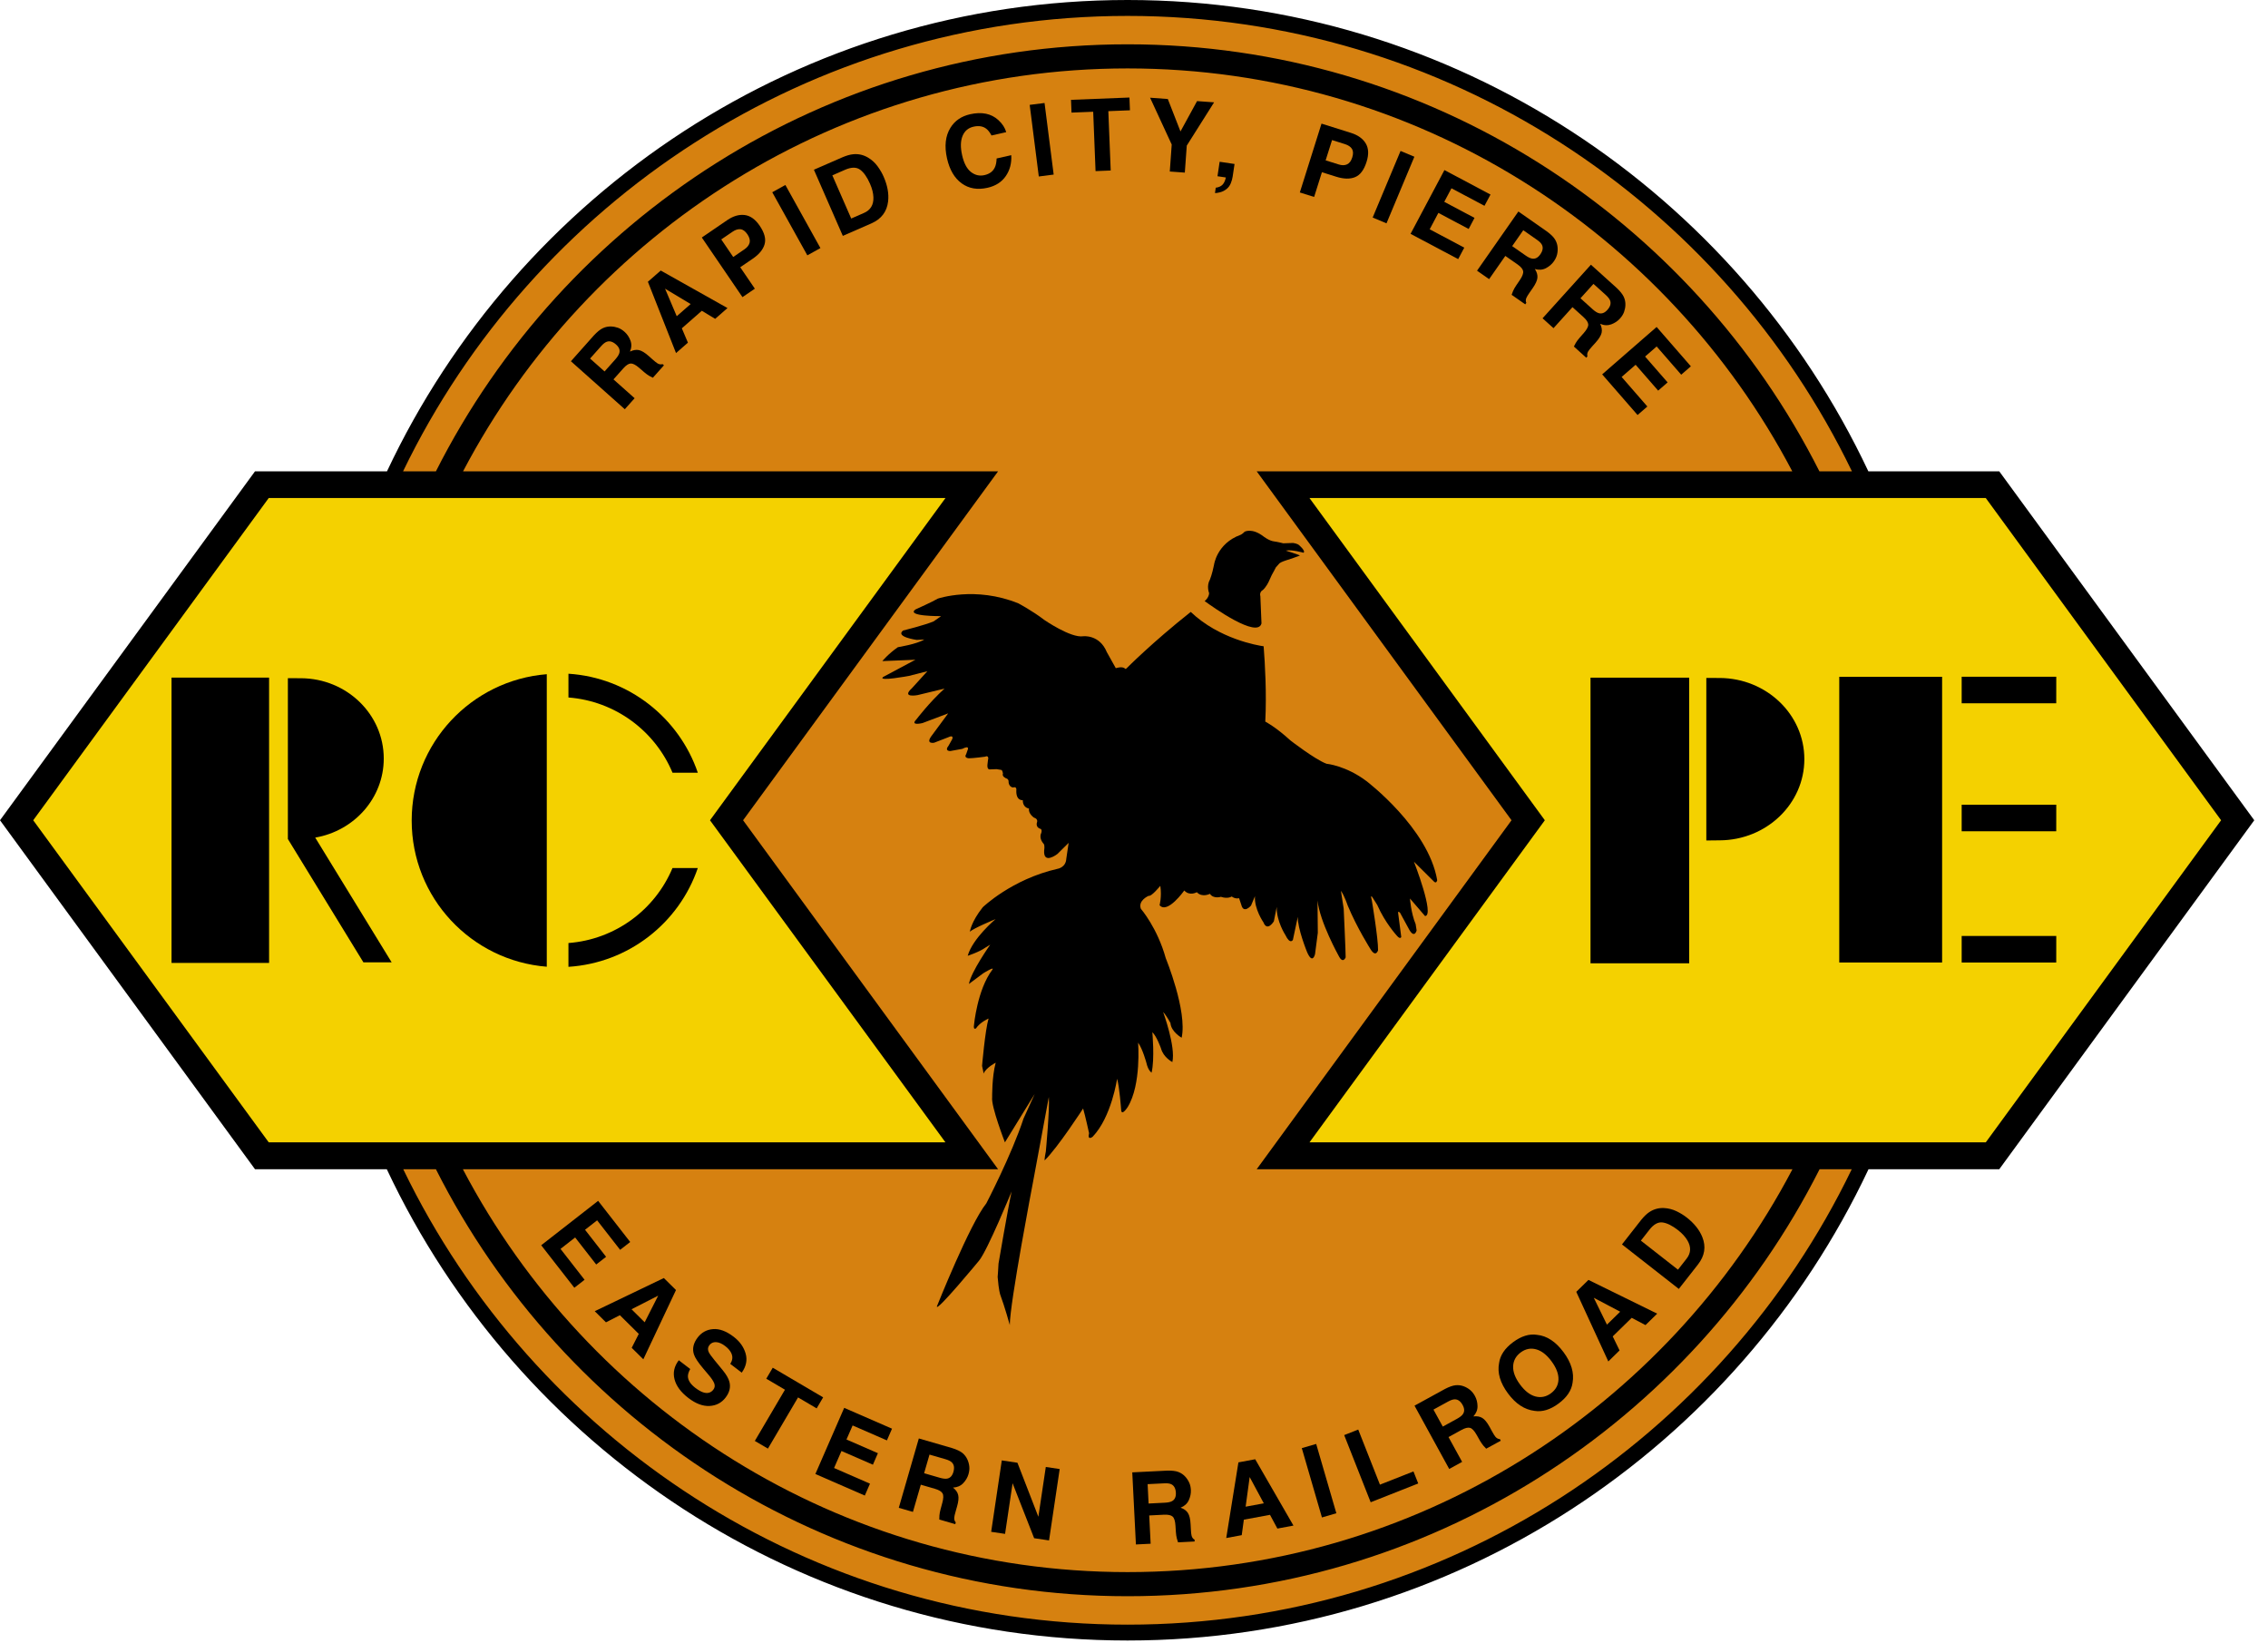
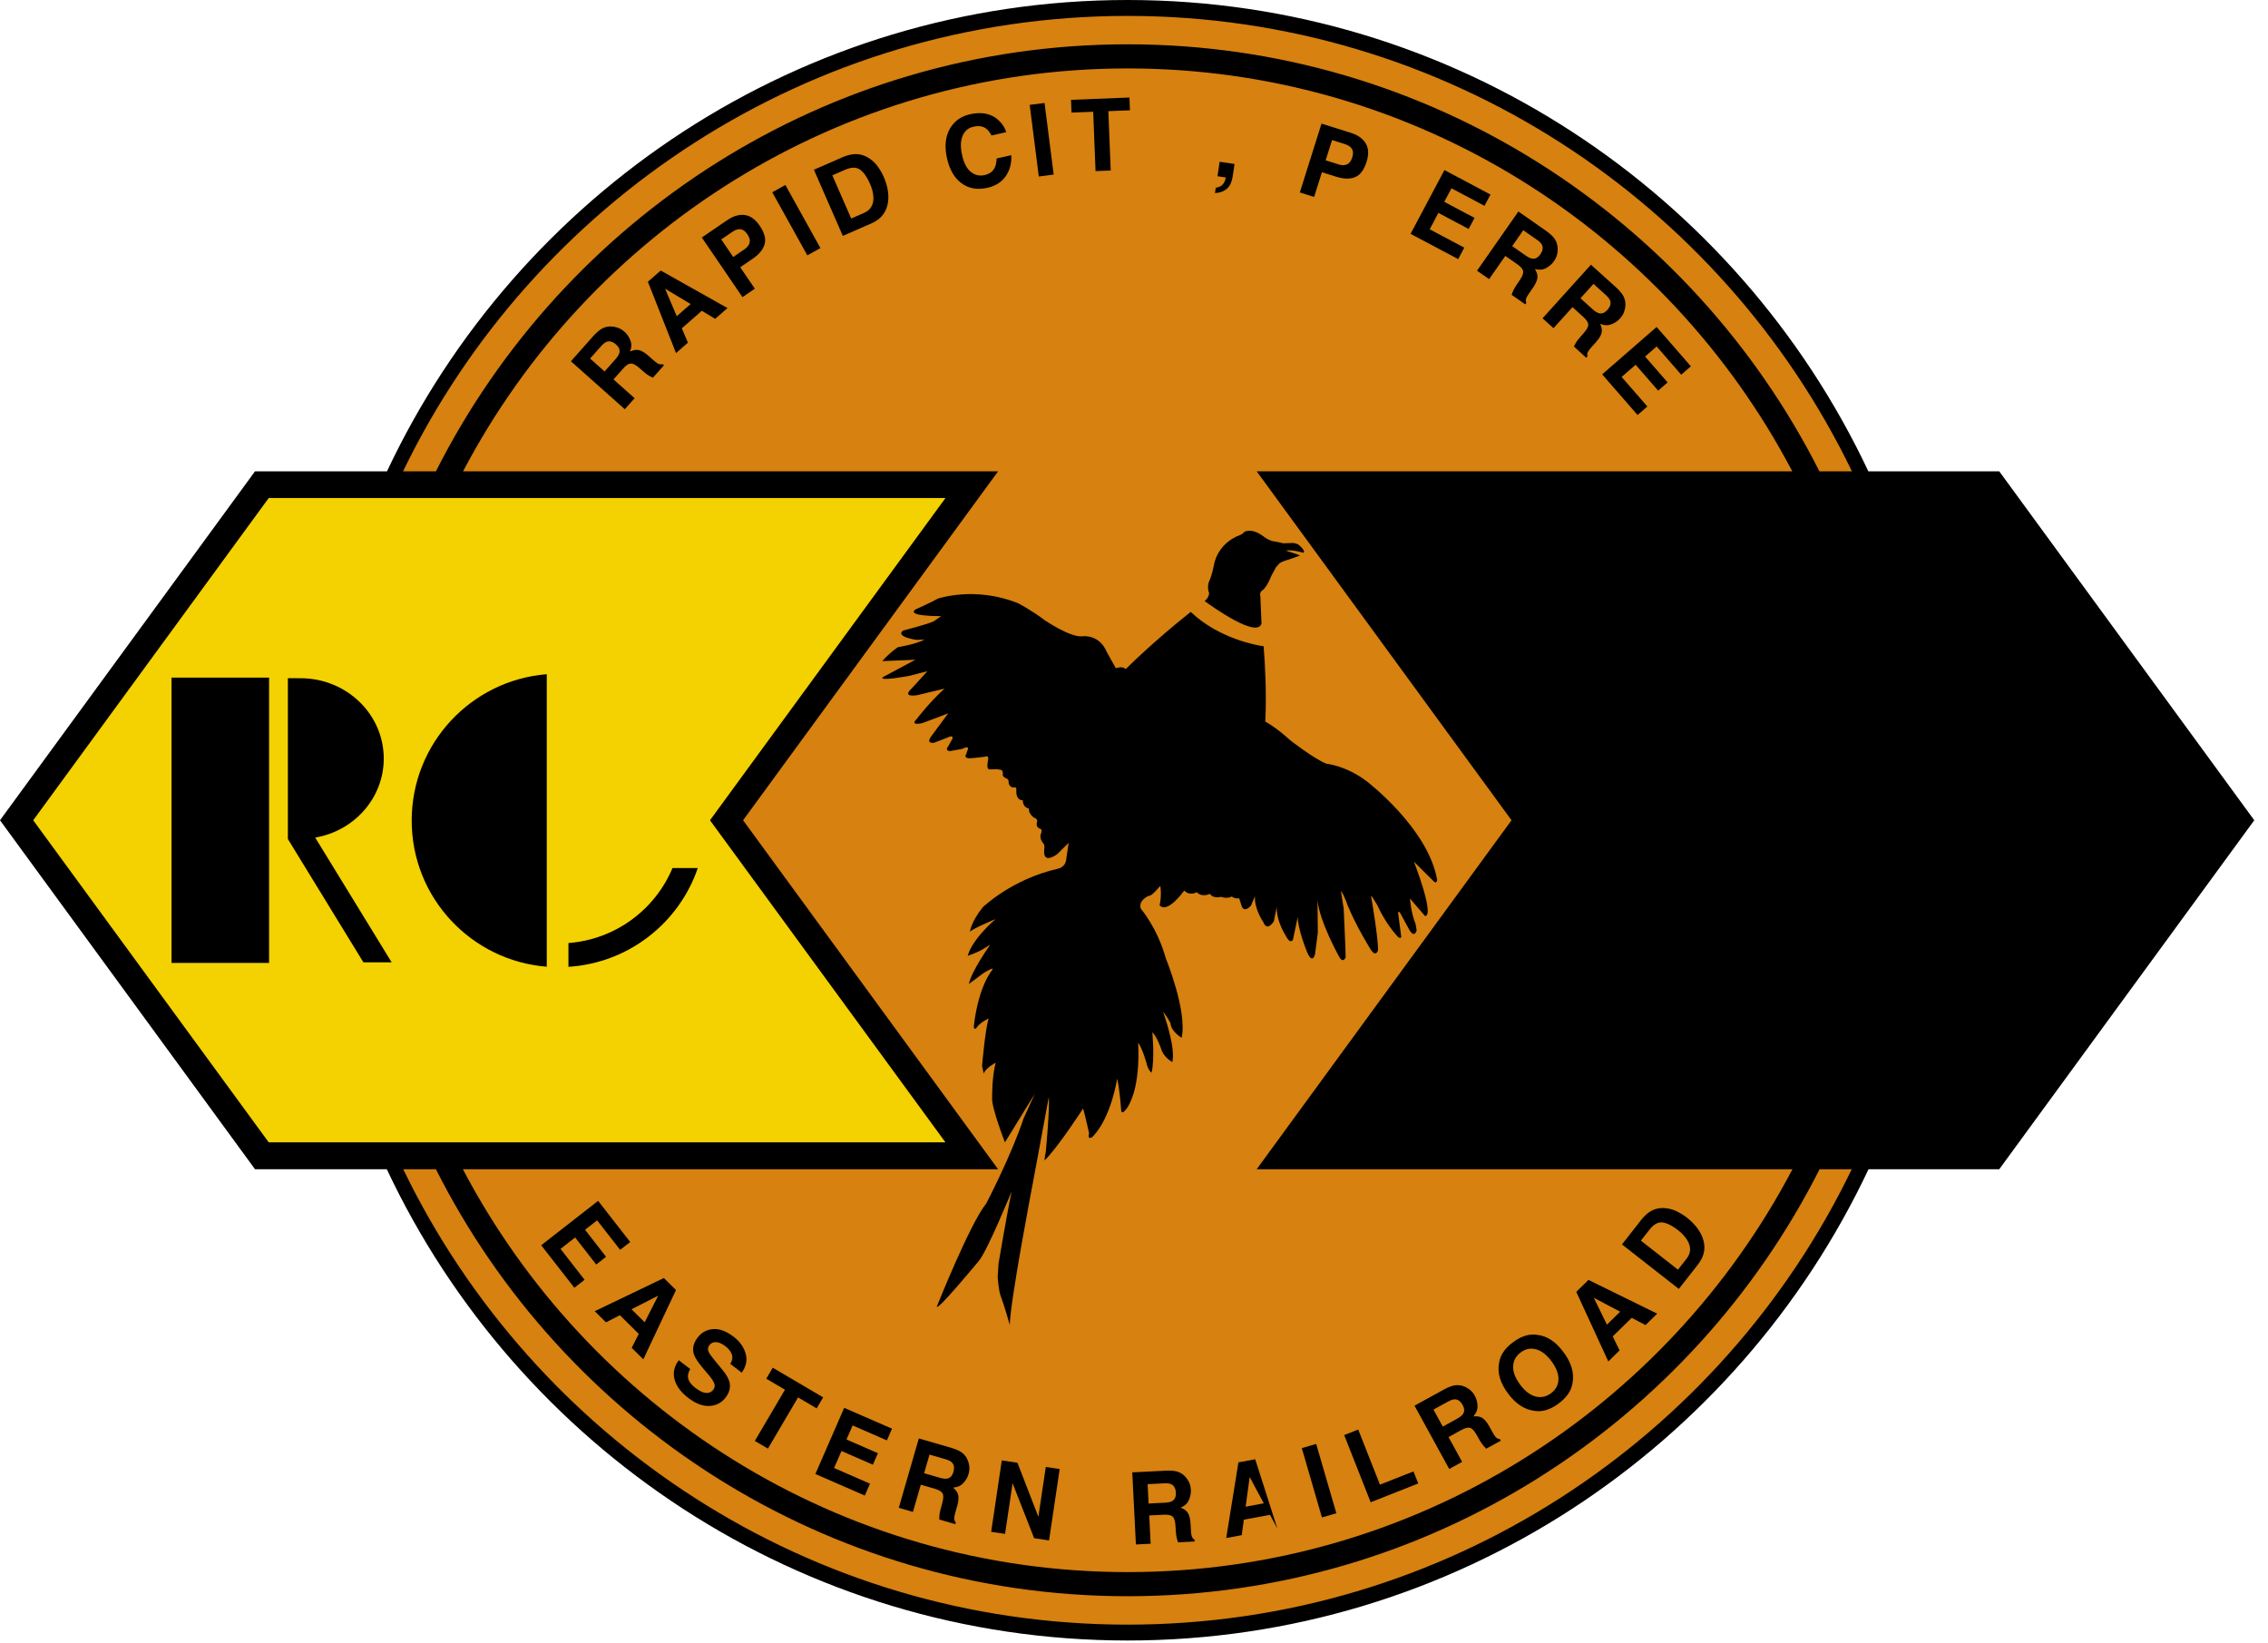
<svg xmlns="http://www.w3.org/2000/svg" width="100%" height="100%" viewBox="0 0 127 92" version="1.1" xml:space="preserve" style="fill-rule:evenodd;clip-rule:evenodd;stroke-linejoin:round;stroke-miterlimit:2;">
  <g transform="matrix(1,0,0,1,-0.147,-0.569)">
    <path d="M109.063,46.487C109.063,71.796 88.567,92.288 63.286,92.288C38.004,92.288 17.509,71.796 17.509,46.487C17.509,21.204 38.004,0.71 63.286,0.71C88.567,0.71 109.063,21.204 109.063,46.487Z" style="fill:rgb(214,129,16);fill-rule:nonzero;" />
    <path d="M41.757,46.499L56.037,26.96L26.077,26.96C33.117,13.56 47.157,4.4 63.287,4.4C79.427,4.4 93.467,13.56 100.508,26.96L70.517,26.96L84.787,46.499L70.517,66.04L100.518,66.04C93.477,79.438 79.437,88.598 63.287,88.598C47.147,88.598 33.107,79.438 26.067,66.04L56.037,66.04L41.757,46.499ZM63.287,91.54C45.457,91.54 30.017,81.12 22.727,66.04L24.557,66.04C31.707,80.21 46.387,89.948 63.287,89.948C80.197,89.948 94.877,80.21 102.037,66.04L103.838,66.04C96.557,81.12 81.117,91.54 63.287,91.54ZM63.287,1.46C81.127,1.46 96.567,11.89 103.848,26.96L102.027,26.96C94.867,12.79 80.197,3.05 63.287,3.05C46.387,3.05 31.717,12.79 24.557,26.96L22.717,26.96C29.997,11.89 45.447,1.46 63.287,1.46ZM112.098,26.96L104.768,26.96C97.427,11.38 81.597,0.569 63.287,0.569C44.977,0.569 29.147,11.38 21.817,26.96L14.427,26.96L0.147,46.499L14.427,66.04L21.807,66.04C29.137,81.62 44.977,92.428 63.287,92.428C81.597,92.428 97.437,81.62 104.777,66.04L112.098,66.04L126.378,46.499L112.098,26.96Z" style="fill-rule:nonzero;" />
    <path d="M15.195,64.534L53.089,64.534L39.904,46.499L53.091,28.456L15.195,28.456L2.007,46.499L15.195,64.534Z" style="fill:rgb(244,209,0);fill-rule:nonzero;" />
-     <path d="M124.521,46.499L111.343,28.456L73.473,28.456L86.652,46.499L73.474,64.534L111.344,64.534L124.521,46.499Z" style="fill:rgb(244,209,0);fill-rule:nonzero;" />
    <path d="M23.2,46.515C23.2,50.835 26.532,54.364 30.765,54.7L30.765,38.321C26.532,38.657 23.2,42.196 23.2,46.515Z" style="fill-rule:nonzero;" />
-     <path d="M37.805,43.836L39.222,43.836C38.173,40.763 35.353,38.511 31.978,38.294L31.978,39.624C34.611,39.827 36.83,41.505 37.805,43.836Z" style="fill-rule:nonzero;" />
    <path d="M37.805,49.173L39.222,49.173C38.173,52.247 35.353,54.489 31.978,54.706L31.978,53.374C34.611,53.172 36.83,51.503 37.805,49.173Z" style="fill-rule:nonzero;" />
    <rect x="9.752" y="38.511" width="5.463" height="15.976" style="fill-rule:nonzero;" />
    <path d="M17.798,47.47C19.981,47.095 21.636,45.257 21.636,43.044C21.636,40.568 19.566,38.561 17.003,38.546L16.267,38.544L16.267,47.55L20.496,54.454L22.078,54.454L17.798,47.47Z" style="fill-rule:nonzero;" />
    <path d="M89.21,54.508L89.21,38.514L94.735,38.514L94.735,54.508L89.21,54.508Z" style="fill-rule:nonzero;" />
    <path d="M101.184,43.077C101.184,40.575 99.066,38.548 96.449,38.532L95.695,38.531L95.695,47.631L96.449,47.623C99.066,47.609 101.184,45.579 101.184,43.077Z" style="fill-rule:nonzero;" />
    <path d="M103.139,54.463L103.139,38.466L108.898,38.466L108.898,54.463L103.117,54.463L103.139,54.463Z" style="fill-rule:nonzero;" />
    <path d="M115.289,39.948L109.994,39.948L109.994,38.462L115.291,38.462L115.289,39.948Z" style="fill-rule:nonzero;" />
    <path d="M115.289,54.465L109.994,54.465L109.994,52.977L115.291,52.977L115.289,54.465Z" style="fill-rule:nonzero;" />
    <path d="M115.289,47.116L109.994,47.116L109.994,45.628L115.291,45.628L115.289,47.116Z" style="fill-rule:nonzero;" />
    <path d="M34.872,70.553L33.584,68.901L32.907,69.429L34.086,70.943L33.533,71.374L32.353,69.86L31.534,70.5L32.881,72.23L32.308,72.676L30.453,70.296L33.64,67.81L35.436,70.114L34.872,70.553Z" style="fill-rule:nonzero;" />
    <path d="M35.51,73.88L36.247,74.609L37.003,73.119L35.51,73.88ZM37.32,72.132L38,72.804L36.171,76.683L35.52,76.039L35.916,75.26L34.858,74.213L34.079,74.612L33.451,73.989L37.32,72.132Z" style="fill-rule:nonzero;" />
    <path d="M38.797,77.226C38.706,77.389 38.663,77.53 38.668,77.649C38.678,77.866 38.818,78.078 39.087,78.285C39.25,78.407 39.394,78.49 39.521,78.533C39.763,78.612 39.955,78.561 40.093,78.38C40.174,78.274 40.19,78.156 40.141,78.026C40.091,77.898 39.981,77.734 39.81,77.535L39.521,77.193C39.237,76.855 39.065,76.595 39.005,76.409C38.902,76.094 38.971,75.781 39.212,75.464C39.432,75.177 39.72,75.019 40.077,74.992C40.434,74.963 40.818,75.105 41.229,75.42C41.571,75.68 41.794,75.994 41.899,76.358C42.004,76.722 41.931,77.08 41.682,77.43L41.038,76.937C41.173,76.735 41.192,76.532 41.093,76.328C41.027,76.192 40.915,76.063 40.755,75.941C40.578,75.805 40.41,75.732 40.252,75.721C40.092,75.711 39.964,75.767 39.869,75.892C39.782,76.006 39.768,76.132 39.829,76.268C39.867,76.358 39.976,76.51 40.154,76.728L40.616,77.291C40.818,77.538 40.945,77.757 40.993,77.949C41.069,78.247 40.997,78.539 40.778,78.824C40.554,79.117 40.254,79.275 39.879,79.295C39.504,79.315 39.11,79.167 38.697,78.851C38.273,78.527 38.014,78.177 37.918,77.801C37.821,77.426 37.901,77.07 38.157,76.736L38.797,77.226Z" style="fill-rule:nonzero;" />
    <path d="M46.24,78.813L45.877,79.43L44.835,78.817L43.148,81.683L42.415,81.253L44.102,78.385L43.056,77.769L43.418,77.153L46.24,78.813Z" style="fill-rule:nonzero;" />
    <path d="M49.811,81.223L47.891,80.386L47.547,81.173L49.307,81.94L49.027,82.584L47.267,81.817L46.852,82.769L48.863,83.646L48.573,84.312L45.805,83.105L47.419,79.401L50.097,80.567L49.811,81.223Z" style="fill-rule:nonzero;" />
    <path d="M52.196,82.018L51.894,83.061L52.767,83.314C52.941,83.364 53.077,83.38 53.176,83.364C53.351,83.335 53.469,83.211 53.533,82.993C53.601,82.757 53.573,82.579 53.447,82.455C53.377,82.384 53.258,82.326 53.091,82.277L52.196,82.018ZM54.04,81.928C54.165,82.032 54.259,82.157 54.324,82.305C54.377,82.427 54.412,82.555 54.425,82.688C54.439,82.822 54.423,82.964 54.378,83.118C54.326,83.302 54.226,83.469 54.082,83.621C53.938,83.772 53.748,83.854 53.512,83.866C53.67,83.99 53.767,84.129 53.803,84.283C53.839,84.437 53.818,84.65 53.739,84.922L53.665,85.183C53.613,85.361 53.585,85.483 53.582,85.55C53.574,85.657 53.602,85.745 53.667,85.815L53.638,85.913L52.744,85.653C52.744,85.56 52.747,85.485 52.751,85.429C52.761,85.315 52.783,85.2 52.814,85.086L52.912,84.723C52.981,84.474 52.986,84.297 52.927,84.191C52.869,84.085 52.727,83.999 52.502,83.934L51.709,83.704L51.268,85.227L50.476,84.998L51.598,81.114L53.456,81.652C53.719,81.734 53.914,81.826 54.04,81.928Z" style="fill-rule:nonzero;" />
    <path d="M56.244,82.343L57.12,82.475L58.292,85.499L58.708,82.711L59.486,82.827L58.89,86.824L58.055,86.7L56.849,83.622L56.427,86.458L55.649,86.342L56.244,82.343Z" style="fill-rule:nonzero;" />
    <path d="M64.41,83.673L64.464,84.758L65.373,84.712C65.552,84.703 65.687,84.674 65.775,84.626C65.93,84.542 66.002,84.384 65.992,84.159C65.979,83.914 65.894,83.755 65.735,83.678C65.645,83.634 65.514,83.618 65.34,83.627L64.41,83.673ZM66.124,82.988C66.275,83.045 66.406,83.131 66.515,83.251C66.606,83.349 66.679,83.459 66.735,83.581C66.793,83.702 66.824,83.842 66.832,84.001C66.841,84.193 66.802,84.383 66.715,84.574C66.627,84.764 66.474,84.903 66.256,84.991C66.447,85.056 66.584,85.156 66.668,85.29C66.752,85.424 66.802,85.632 66.816,85.916L66.831,86.187C66.839,86.371 66.853,86.496 66.872,86.561C66.899,86.664 66.955,86.738 67.039,86.783L67.043,86.884L66.113,86.931C66.083,86.842 66.061,86.771 66.047,86.717C66.019,86.605 66.002,86.49 65.994,86.372L65.969,85.997C65.953,85.74 65.9,85.571 65.81,85.489C65.72,85.408 65.557,85.373 65.323,85.384L64.499,85.426L64.579,87.009L63.754,87.05L63.55,83.013L65.481,82.917C65.757,82.908 65.971,82.931 66.124,82.988Z" style="fill-rule:nonzero;" />
-     <path d="M69.898,84.935L70.916,84.747L70.124,83.276L69.898,84.935ZM69.494,82.454L70.434,82.279L72.576,85.993L71.676,86.16L71.262,85.391L69.798,85.662L69.68,86.529L68.812,86.69L69.494,82.454Z" style="fill-rule:nonzero;" />
+     <path d="M69.898,84.935L70.916,84.747L70.124,83.276L69.898,84.935ZM69.494,82.454L70.434,82.279L71.676,86.16L71.262,85.391L69.798,85.662L69.68,86.529L68.812,86.69L69.494,82.454Z" style="fill-rule:nonzero;" />
    <path d="M74.978,85.302L74.171,85.538L73.043,81.656L73.849,81.422L74.978,85.302Z" style="fill-rule:nonzero;" />
    <path d="M75.417,80.926L76.203,80.616L77.419,83.701L79.296,82.961L79.563,83.635L76.9,84.687L75.417,80.926Z" style="fill-rule:nonzero;" />
    <path d="M80.416,79.498L80.938,80.45L81.735,80.013C81.893,79.925 82.002,79.841 82.059,79.759C82.163,79.616 82.16,79.444 82.051,79.245C81.933,79.03 81.787,78.924 81.611,78.924C81.512,78.924 81.386,78.966 81.234,79.049L80.416,79.498ZM81.66,78.134C81.821,78.12 81.976,78.14 82.127,78.2C82.252,78.249 82.365,78.315 82.468,78.4C82.572,78.486 82.662,78.598 82.738,78.737C82.832,78.906 82.879,79.094 82.883,79.304C82.887,79.513 82.81,79.705 82.651,79.88C82.851,79.856 83.018,79.885 83.152,79.968C83.288,80.052 83.422,80.218 83.559,80.467L83.689,80.706C83.778,80.867 83.844,80.973 83.889,81.024C83.959,81.105 84.041,81.147 84.136,81.151L84.185,81.241L83.368,81.688C83.302,81.622 83.252,81.567 83.216,81.524C83.142,81.435 83.077,81.339 83.017,81.237L82.832,80.91C82.705,80.685 82.584,80.556 82.467,80.522C82.35,80.487 82.189,80.527 81.983,80.639L81.259,81.037L82.021,82.426L81.298,82.823L79.355,79.279L81.05,78.349C81.294,78.221 81.498,78.15 81.66,78.134Z" style="fill-rule:nonzero;" />
    <path d="M87.416,77.813C87.425,77.498 87.296,77.158 87.025,76.792C86.755,76.427 86.467,76.205 86.162,76.123C85.857,76.04 85.57,76.098 85.3,76.298C85.033,76.498 84.891,76.755 84.877,77.072C84.865,77.389 84.994,77.73 85.265,78.096C85.536,78.462 85.825,78.684 86.131,78.764C86.439,78.844 86.726,78.784 86.996,78.585C87.264,78.385 87.404,78.129 87.416,77.813ZM88.206,77.992C88.147,78.426 87.886,78.816 87.421,79.16C86.958,79.504 86.509,79.64 86.077,79.57C85.518,79.503 85.023,79.179 84.59,78.595C84.15,78.002 83.983,77.432 84.091,76.89C84.15,76.457 84.411,76.066 84.875,75.723C85.339,75.38 85.788,75.242 86.22,75.313C86.769,75.369 87.263,75.694 87.704,76.289C88.136,76.872 88.302,77.44 88.206,77.992Z" style="fill-rule:nonzero;" />
    <path d="M90.13,74.742L90.871,74.017L89.393,73.237L90.13,74.742ZM88.413,72.905L89.095,72.237L92.944,74.126L92.289,74.767L91.517,74.36L90.454,75.4L90.837,76.185L90.207,76.803L88.413,72.905Z" style="fill-rule:nonzero;" />
    <path d="M92.031,70.038L94.108,71.664L94.588,71.05C94.835,70.736 94.852,70.396 94.639,70.029C94.523,69.829 94.347,69.636 94.113,69.452C93.789,69.199 93.501,69.055 93.247,69.02C92.994,68.986 92.75,69.121 92.512,69.423L92.031,70.038ZM92.502,68.44C92.751,68.274 93.027,68.198 93.331,68.213C93.576,68.227 93.806,68.286 94.022,68.389C94.238,68.493 94.429,68.61 94.596,68.741C95.02,69.073 95.311,69.438 95.471,69.838C95.687,70.379 95.606,70.889 95.229,71.371L94.155,72.742L90.972,70.25L92.047,68.878C92.205,68.683 92.356,68.537 92.502,68.44Z" style="fill-rule:nonzero;" />
    <path d="M67.604,34.227C68.075,34.571 70.565,36.336 70.786,35.477L70.723,33.961C70.655,33.705 70.858,33.61 70.858,33.61C71.061,33.428 71.192,33.136 71.192,33.136L71.358,32.773C71.46,32.603 71.586,32.345 71.586,32.345L71.795,32.109C71.891,32.032 72.133,31.956 72.133,31.956L72.58,31.808L72.938,31.677C72.895,31.634 72.149,31.401 72.149,31.401C72.474,31.325 73.139,31.52 73.139,31.52C73.278,31.423 72.891,31.095 72.891,31.095C72.794,31.001 72.552,30.972 72.552,30.972L72.006,30.991C71.659,30.903 71.499,30.886 71.499,30.886C71.212,30.856 70.891,30.601 70.891,30.601C70.254,30.114 69.844,30.341 69.844,30.341C69.706,30.484 69.612,30.517 69.612,30.517C68.272,31.004 68.125,32.21 68.125,32.21C68.023,32.722 67.899,33.021 67.899,33.021C67.69,33.386 67.853,33.779 67.853,33.779C67.845,34.025 67.636,34.201 67.604,34.227Z" style="fill-rule:nonzero;" />
    <path d="M76.668,44.309C75.506,43.433 74.428,43.335 74.428,43.335C73.779,43.095 72.405,42.028 72.405,42.028C71.571,41.265 70.998,40.974 70.998,40.974C71.079,39.401 70.984,37.746 70.906,36.757C70.576,36.711 68.413,36.349 66.825,34.833C64.686,36.523 63.231,37.991 63.231,37.991C63.167,38.06 63.139,37.999 63.139,37.999C62.979,37.862 62.628,37.984 62.628,37.984L62.124,37.081C61.711,36.083 60.803,36.196 60.803,36.196C60.106,36.307 58.614,35.275 58.614,35.275C57.953,34.767 57.176,34.356 57.176,34.356C54.755,33.37 52.66,34.089 52.66,34.089C52.396,34.251 51.418,34.691 51.418,34.691C50.839,35.089 52.844,35.069 52.844,35.069L52.432,35.36C51.958,35.567 50.714,35.876 50.714,35.876C50.263,36.234 51.481,36.401 51.481,36.401L51.903,36.376C51.501,36.636 50.425,36.808 50.425,36.808C49.886,37.181 49.554,37.587 49.554,37.587L51.407,37.511L49.592,38.48C49.288,38.745 51.04,38.417 51.04,38.417L52.077,38.153L51.207,39.11C50.595,39.667 51.528,39.491 51.528,39.491L53.038,39.126C52.19,39.892 51.456,40.857 51.456,40.857C51.088,41.234 51.805,41.056 51.805,41.056L53.242,40.514L52.278,41.819C51.987,42.246 52.454,42.158 52.454,42.158L53.232,41.857C53.59,41.682 53.465,41.962 53.465,41.962L53.27,42.312C53.006,42.644 53.366,42.622 53.366,42.622L54.032,42.501C54.497,42.261 54.319,42.595 54.319,42.595L54.249,42.798C54.1,43.013 54.399,43.029 54.399,43.029C54.653,43.028 55.306,42.94 55.306,42.94C55.497,42.851 55.487,43.033 55.487,43.033C55.487,43.033 55.446,43.267 55.438,43.405C55.42,43.683 55.579,43.651 55.579,43.651L55.95,43.637L56.203,43.678C56.287,43.677 56.308,43.89 56.308,43.89C56.237,44.051 56.493,44.155 56.493,44.155C56.598,44.178 56.62,44.282 56.62,44.282C56.612,44.654 56.877,44.664 56.877,44.664C57.099,44.589 57.057,44.822 57.057,44.822C57.033,45.431 57.42,45.374 57.42,45.374C57.418,45.813 57.768,45.842 57.768,45.842C57.715,46.129 58.045,46.351 58.045,46.351C58.29,46.423 58.217,46.607 58.217,46.607C58.116,46.925 58.432,46.987 58.432,46.987C58.517,47.071 58.444,47.234 58.444,47.234C58.311,47.54 58.589,47.817 58.589,47.817C58.665,47.913 58.616,48.18 58.616,48.18C58.558,49.013 59.357,48.388 59.357,48.388L59.987,47.765L59.856,48.651C59.83,49.151 59.365,49.218 59.365,49.218C56.797,49.802 55.178,51.37 55.178,51.37C54.52,52.196 54.456,52.743 54.456,52.743C54.645,52.549 55.895,52.034 55.895,52.034C55.895,52.034 54.61,53.112 54.335,54.087C54.335,54.087 54.983,53.878 55.329,53.628L55.596,53.465C55.596,53.465 54.523,54.981 54.403,55.665C54.403,55.665 54.88,55.313 55.205,55.067C55.205,55.067 55.877,54.649 55.711,54.872C54.868,55.993 54.688,57.96 54.688,57.96C54.641,58.268 54.799,58.151 54.799,58.151C55.038,57.797 55.503,57.602 55.503,57.602C55.307,58.276 55.139,60.253 55.139,60.253C55.217,60.568 55.222,60.657 55.215,60.685C55.397,60.322 55.903,60.075 55.903,60.075C55.688,60.852 55.704,62.014 55.704,62.014C55.636,62.514 56.419,64.534 56.419,64.534L58.086,61.827L57.461,63.202C56.798,65.223 55.377,67.952 55.377,67.952C54.461,69.077 52.609,73.721 52.609,73.721C52.571,74.063 54.967,71.163 54.967,71.163C55.44,70.594 56.794,67.286 56.794,67.286C56.573,68.313 56.061,71.319 56.061,71.319C56.042,71.719 56.012,72.071 56.012,72.071C56.073,72.846 56.159,73.069 56.159,73.069C56.404,73.721 56.692,74.762 56.692,74.762C56.692,73.536 57.988,66.782 57.988,66.782L58.877,61.995C58.935,62.624 58.711,65.036 58.711,65.036C58.629,65.442 58.641,65.546 58.641,65.546C59.377,64.833 60.797,62.639 60.797,62.639C60.915,63.03 61.131,64.02 61.131,64.02C61.025,64.467 61.331,64.221 61.331,64.221C62.391,63.116 62.7,60.973 62.7,60.973C62.831,61.399 62.926,62.696 62.926,62.696C62.94,63.114 63.295,62.557 63.295,62.557C64.067,61.292 63.876,58.95 63.876,58.95C64.135,59.309 64.342,60.085 64.342,60.085C64.44,60.522 64.631,60.633 64.631,60.633C64.815,59.866 64.674,58.368 64.674,58.368C64.91,58.579 65.158,59.27 65.158,59.27C65.289,59.78 65.795,60.038 65.795,60.038C65.991,59.171 65.278,57.235 65.278,57.235C65.473,57.444 65.688,57.85 65.688,57.85C65.725,58.35 66.315,58.676 66.315,58.676C66.641,57.182 65.426,54.225 65.426,54.225C64.952,52.514 64.032,51.457 64.032,51.457C63.855,50.986 64.47,50.728 64.47,50.728C64.617,50.791 65.121,50.169 65.121,50.169C65.21,50.786 65.079,51.255 65.079,51.255C65.515,51.773 66.462,50.432 66.462,50.432C66.766,50.763 67.165,50.527 67.165,50.527C67.465,50.847 67.899,50.618 67.899,50.618C68.092,50.917 68.514,50.786 68.514,50.786C68.905,50.919 69.117,50.768 69.117,50.768C69.338,50.928 69.531,50.862 69.531,50.862L69.659,51.245C69.792,51.757 70.201,51.275 70.201,51.275L70.42,50.75C70.371,51.463 70.894,52.213 70.894,52.213C71.112,52.768 71.479,52.157 71.479,52.157L71.639,51.351C71.616,52.146 72.122,52.922 72.122,52.922C72.393,53.487 72.545,53.196 72.545,53.196C72.58,53.055 72.82,51.904 72.82,51.904C72.797,52.553 73.336,53.874 73.336,53.874C73.649,54.606 73.784,53.995 73.784,53.995L73.94,52.801L73.923,50.99C74.051,52.194 75.105,54.085 75.105,54.085C75.345,54.573 75.499,54.176 75.499,54.176C75.505,53.928 75.389,51.448 75.389,51.448L75.233,50.449C75.422,50.703 75.611,51.267 75.611,51.267C76.131,52.52 76.892,53.719 76.892,53.719C77.194,54.208 77.313,53.778 77.313,53.778C77.33,53.161 76.963,50.978 76.963,50.978C76.842,50.524 77.049,50.894 77.049,50.894L77.27,51.245C77.703,52.243 78.367,52.963 78.367,52.963C78.559,53.192 78.612,53.034 78.612,53.034L78.442,51.724C78.407,51.524 78.547,51.683 78.547,51.683L79.073,52.649C79.363,53.126 79.473,52.667 79.473,52.667L79.418,52.315C79.157,51.696 79.1,50.88 79.1,50.88L79.944,51.862C80.504,51.849 79.323,48.819 79.323,48.819L80.446,49.933C80.584,50.07 80.625,49.855 80.625,49.855C80.133,46.94 76.668,44.309 76.668,44.309Z" style="fill-rule:nonzero;" />
    <path d="M33.189,20.646L34.001,21.368L34.605,20.69C34.724,20.554 34.798,20.439 34.826,20.342C34.875,20.172 34.815,20.012 34.645,19.861C34.462,19.698 34.288,19.646 34.123,19.706C34.029,19.739 33.924,19.82 33.809,19.95L33.189,20.646ZM33.904,18.945C34.05,18.876 34.205,18.844 34.366,18.85C34.5,18.854 34.629,18.88 34.755,18.924C34.881,18.97 35.004,19.046 35.123,19.152C35.266,19.279 35.375,19.441 35.449,19.636C35.523,19.833 35.515,20.04 35.424,20.256C35.603,20.168 35.771,20.14 35.925,20.172C36.081,20.207 36.263,20.318 36.475,20.506L36.678,20.687C36.816,20.81 36.915,20.887 36.973,20.921C37.066,20.973 37.158,20.985 37.25,20.958L37.326,21.024L36.706,21.72C36.621,21.68 36.555,21.646 36.506,21.618C36.407,21.558 36.313,21.491 36.223,21.412L35.939,21.167C35.744,20.998 35.585,20.918 35.464,20.923C35.343,20.93 35.205,21.021 35.048,21.198L34.5,21.813L35.684,22.867L35.134,23.484L32.116,20.797L33.401,19.352C33.589,19.15 33.757,19.013 33.904,18.945Z" style="fill-rule:nonzero;" />
    <path d="M38.042,18.276L38.821,17.594L37.388,16.733L38.042,18.276ZM36.427,16.346L37.146,15.718L40.884,17.818L40.195,18.422L39.447,17.971L38.327,18.952L38.668,19.756L38.002,20.339L36.427,16.346Z" style="fill-rule:nonzero;" />
    <path d="M41.61,13.404C41.471,13.39 41.323,13.437 41.163,13.547L40.535,13.975L41.205,14.959L41.834,14.529C41.993,14.421 42.089,14.297 42.124,14.157C42.157,14.016 42.115,13.859 41.997,13.685C41.877,13.512 41.75,13.418 41.61,13.404ZM42.962,14.244C42.878,14.541 42.655,14.812 42.293,15.059L41.597,15.533L42.416,16.734L41.722,17.207L39.446,13.868L40.879,12.889C41.21,12.665 41.532,12.571 41.846,12.609C42.16,12.648 42.44,12.847 42.687,13.208C42.955,13.602 43.047,13.947 42.962,14.244Z" style="fill-rule:nonzero;" />
    <path d="M46.088,14.46L45.355,14.867L43.391,11.334L44.125,10.926L46.088,14.46Z" style="fill-rule:nonzero;" />
    <path d="M46.755,10.387L47.812,12.805L48.527,12.493C48.892,12.333 49.07,12.041 49.055,11.618C49.048,11.386 48.985,11.133 48.865,10.86C48.701,10.483 48.515,10.22 48.309,10.07C48.101,9.92 47.822,9.922 47.47,10.075L46.755,10.387ZM47.928,9.205C48.225,9.177 48.504,9.242 48.764,9.399C48.974,9.527 49.149,9.687 49.29,9.882C49.431,10.075 49.543,10.269 49.628,10.464C49.844,10.956 49.927,11.417 49.878,11.844C49.812,12.422 49.499,12.834 48.939,13.079L47.342,13.777L45.723,10.073L47.32,9.376C47.551,9.278 47.753,9.221 47.928,9.205Z" style="fill-rule:nonzero;" />
    <path d="M53.367,7.726C53.612,7.33 53.979,7.077 54.47,6.966C55.127,6.819 55.656,6.928 56.056,7.296C56.279,7.502 56.424,7.726 56.492,7.969L55.668,8.155C55.573,7.978 55.474,7.85 55.37,7.773C55.185,7.634 54.948,7.597 54.66,7.663C54.366,7.729 54.162,7.902 54.047,8.181C53.931,8.462 53.923,8.822 54.023,9.264C54.123,9.708 54.287,10.017 54.515,10.198C54.744,10.378 54.996,10.437 55.272,10.375C55.554,10.312 55.748,10.169 55.853,9.946C55.913,9.826 55.946,9.658 55.955,9.442L56.774,9.258C56.799,9.705 56.699,10.094 56.468,10.428C56.239,10.763 55.897,10.982 55.444,11.084C54.882,11.211 54.4,11.128 53.998,10.836C53.594,10.543 53.321,10.077 53.177,9.441C53.022,8.753 53.086,8.18 53.367,7.726Z" style="fill-rule:nonzero;" />
    <path d="M59.149,10.344L58.316,10.451L57.806,6.441L58.638,6.336L59.149,10.344Z" style="fill-rule:nonzero;" />
    <path d="M63.392,6.03L63.42,6.745L62.21,6.793L62.343,10.116L61.494,10.15L61.362,6.826L60.148,6.874L60.12,6.159L63.392,6.03Z" style="fill-rule:nonzero;" />
-     <path d="M67.178,6.23L68.132,6.299L66.602,8.722L66.493,10.234L65.651,10.173L65.759,8.662L64.547,6.04L65.54,6.113L66.25,7.929L67.178,6.23Z" style="fill-rule:nonzero;" />
    <path d="M68.225,11.08C68.387,11.059 68.512,11.005 68.601,10.914C68.689,10.824 68.752,10.688 68.791,10.507L68.322,10.437L68.442,9.627L69.277,9.751L69.172,10.453C69.155,10.575 69.119,10.701 69.067,10.831C69.014,10.96 68.936,11.067 68.834,11.15C68.721,11.242 68.597,11.303 68.46,11.338C68.323,11.372 68.23,11.385 68.181,11.378L68.225,11.08Z" style="fill-rule:nonzero;" />
    <path d="M75.851,8.904C75.776,8.787 75.647,8.699 75.462,8.64L74.737,8.412L74.378,9.548L75.105,9.776C75.289,9.835 75.447,9.833 75.578,9.772C75.71,9.712 75.806,9.582 75.869,9.382C75.932,9.18 75.925,9.021 75.851,8.904ZM76.028,10.487C75.744,10.604 75.392,10.596 74.973,10.465L74.17,10.212L73.734,11.597L72.933,11.346L74.147,7.491L75.803,8.012C76.184,8.132 76.457,8.327 76.622,8.597C76.786,8.868 76.802,9.212 76.671,9.628C76.528,10.084 76.314,10.37 76.028,10.487Z" style="fill-rule:nonzero;" />
-     <path d="M77.786,13.074L77.011,12.75L78.573,9.021L79.347,9.345L77.786,13.074Z" style="fill-rule:nonzero;" />
    <path d="M83.273,12.093L81.423,11.112L81.021,11.87L82.715,12.77L82.387,13.39L80.691,12.49L80.205,13.408L82.141,14.436L81.8,15.078L79.133,13.663L81.03,10.092L83.61,11.463L83.273,12.093Z" style="fill-rule:nonzero;" />
    <path d="M85.445,13.46L84.824,14.35L85.569,14.871C85.716,14.974 85.84,15.034 85.94,15.049C86.115,15.078 86.267,15 86.397,14.813C86.538,14.613 86.568,14.433 86.49,14.276C86.445,14.188 86.352,14.093 86.21,13.995L85.445,13.46ZM87.218,13.97C87.304,14.107 87.354,14.256 87.367,14.418C87.379,14.55 87.37,14.682 87.339,14.813C87.309,14.943 87.249,15.074 87.157,15.204C87.047,15.362 86.9,15.488 86.714,15.586C86.528,15.682 86.322,15.698 86.094,15.633C86.206,15.801 86.252,15.964 86.237,16.123C86.222,16.28 86.133,16.473 85.97,16.707L85.815,16.928C85.71,17.081 85.644,17.186 85.619,17.249C85.577,17.347 85.576,17.44 85.615,17.527L85.556,17.611L84.793,17.077C84.823,16.989 84.848,16.919 84.871,16.868C84.918,16.762 84.974,16.661 85.042,16.562L85.252,16.252C85.397,16.038 85.458,15.873 85.438,15.752C85.417,15.632 85.31,15.506 85.118,15.371L84.44,14.899L83.533,16.199L82.856,15.726L85.171,12.412L86.755,13.519C86.979,13.682 87.133,13.832 87.218,13.97Z" style="fill-rule:nonzero;" />
    <path d="M89.375,16.465L88.648,17.271L89.323,17.88C89.457,18.001 89.572,18.075 89.668,18.103C89.838,18.153 90,18.093 90.151,17.925C90.316,17.743 90.369,17.57 90.309,17.403C90.278,17.31 90.196,17.206 90.068,17.088L89.375,16.465ZM91.072,17.19C91.14,17.338 91.17,17.492 91.164,17.653C91.159,17.787 91.132,17.916 91.087,18.042C91.041,18.167 90.964,18.289 90.858,18.408C90.73,18.549 90.567,18.658 90.371,18.731C90.174,18.803 89.968,18.794 89.751,18.701C89.838,18.882 89.865,19.049 89.832,19.205C89.796,19.358 89.683,19.541 89.495,19.752L89.313,19.953C89.189,20.09 89.111,20.188 89.078,20.247C89.024,20.339 89.011,20.431 89.039,20.522L88.971,20.598L88.279,19.973C88.32,19.889 88.354,19.824 88.382,19.776C88.443,19.677 88.511,19.583 88.59,19.493L88.837,19.211C89.007,19.017 89.089,18.859 89.084,18.738C89.077,18.617 88.987,18.478 88.812,18.32L88.2,17.768L87.138,18.945L86.525,18.392L89.233,15.391L90.668,16.685C90.869,16.875 91.004,17.043 91.072,17.19Z" style="fill-rule:nonzero;" />
    <path d="M94.289,21.55L92.914,19.969L92.266,20.534L93.527,21.981L92.998,22.442L91.737,20.994L90.953,21.676L92.393,23.331L91.845,23.808L89.863,21.531L92.912,18.877L94.829,21.08L94.289,21.55Z" style="fill-rule:nonzero;" />
  </g>
</svg>